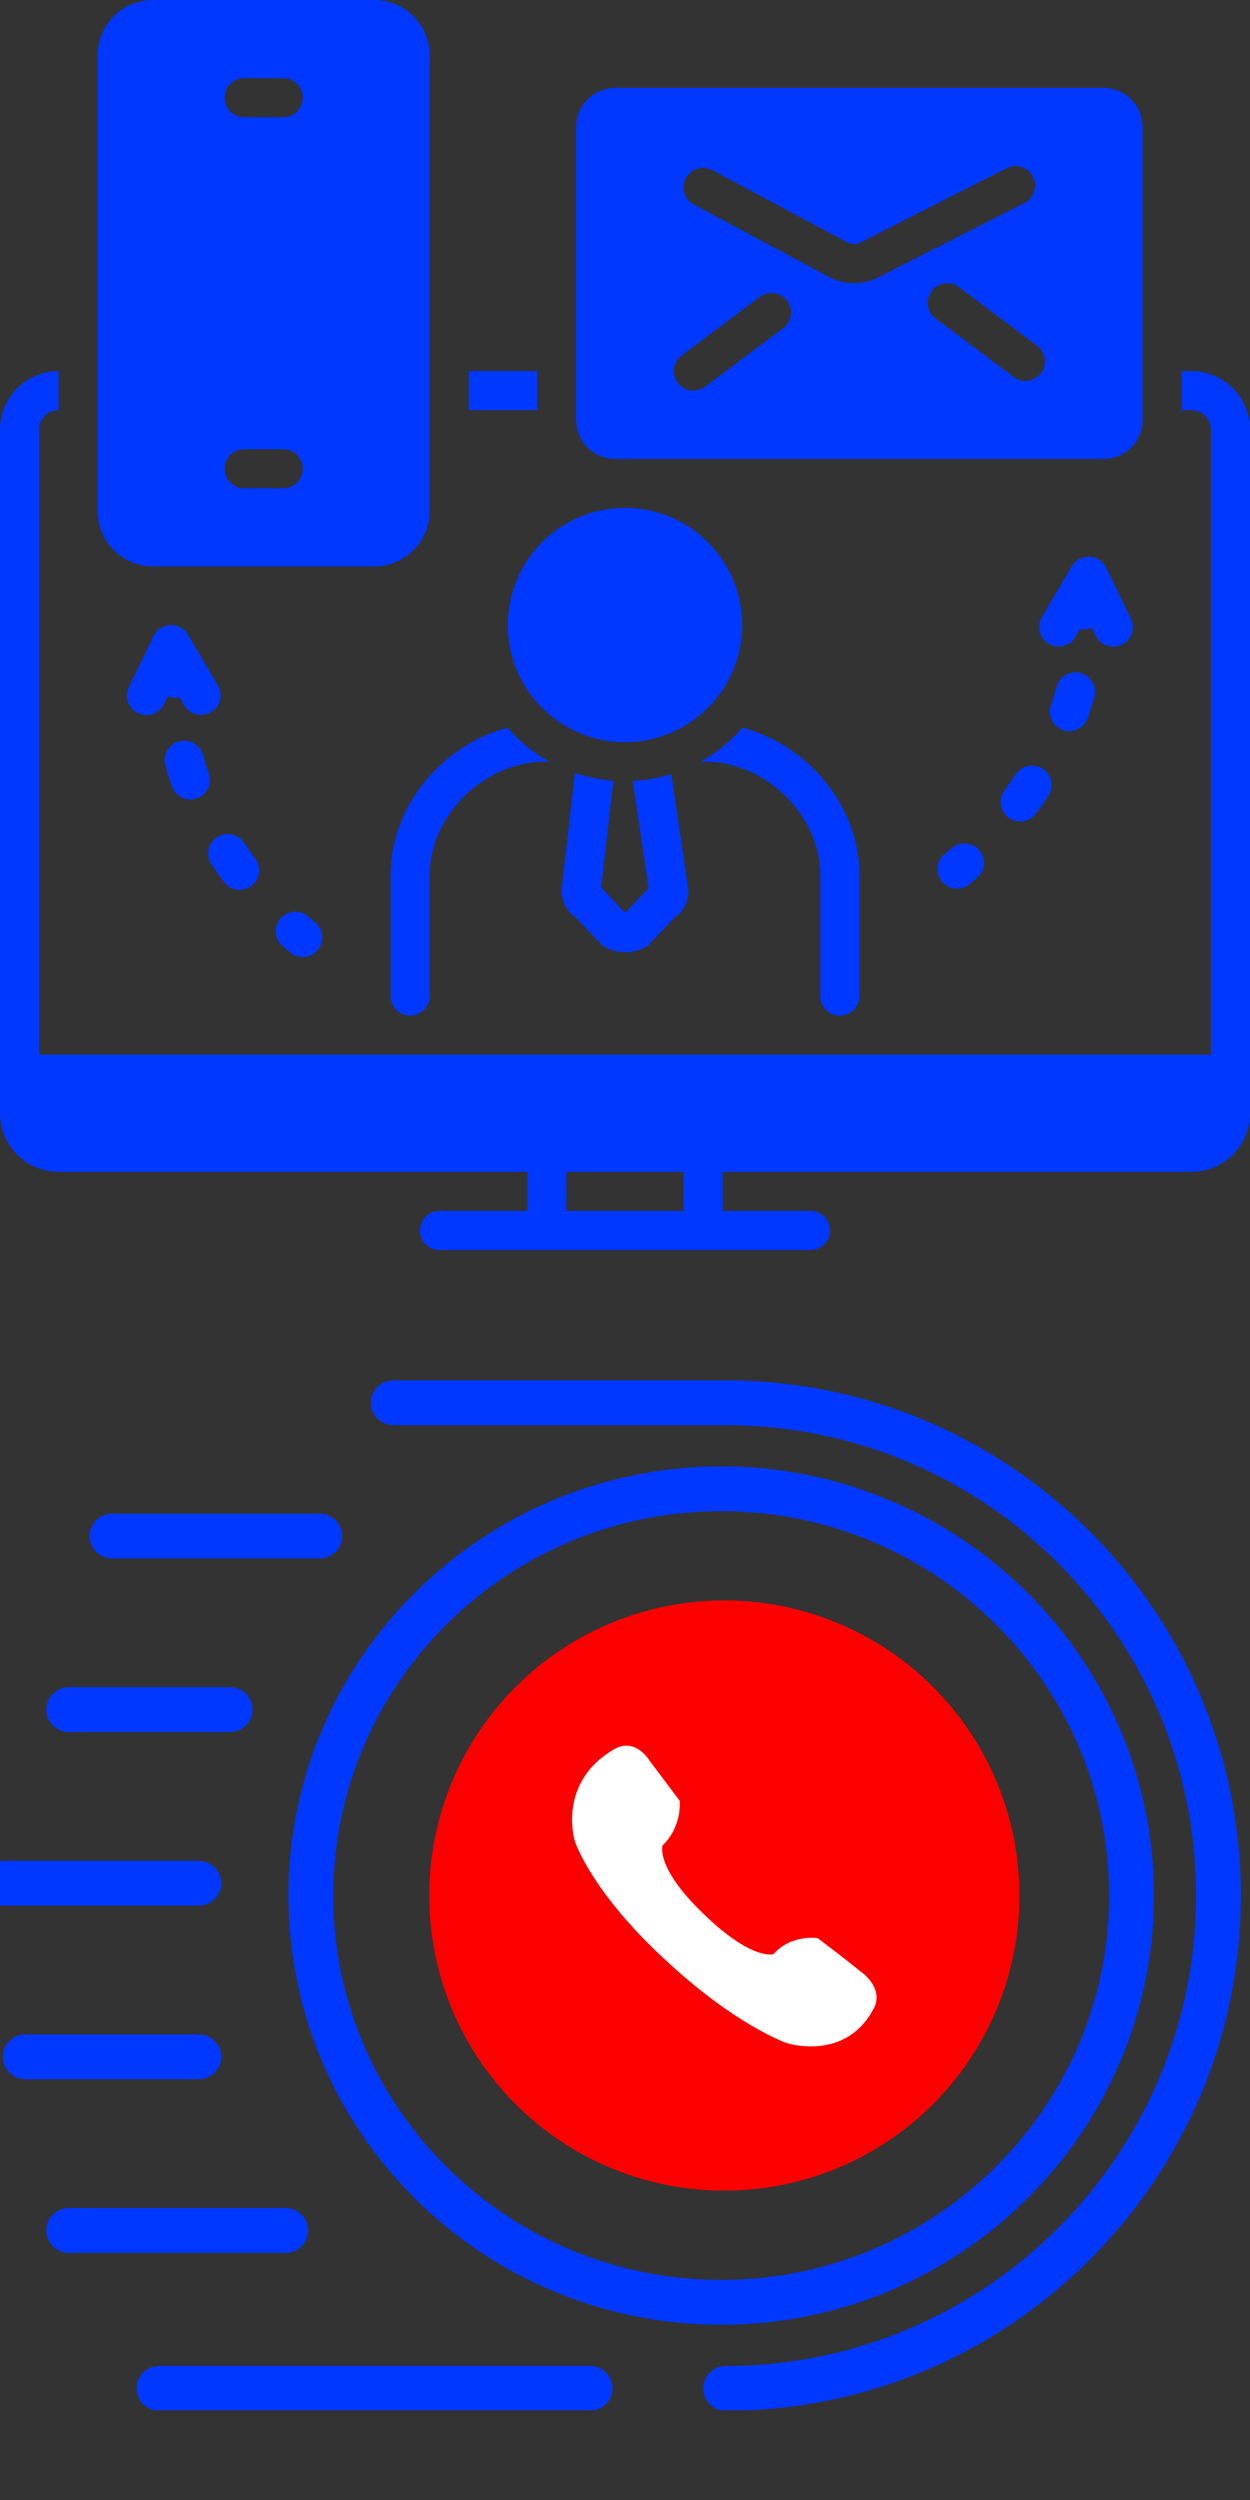
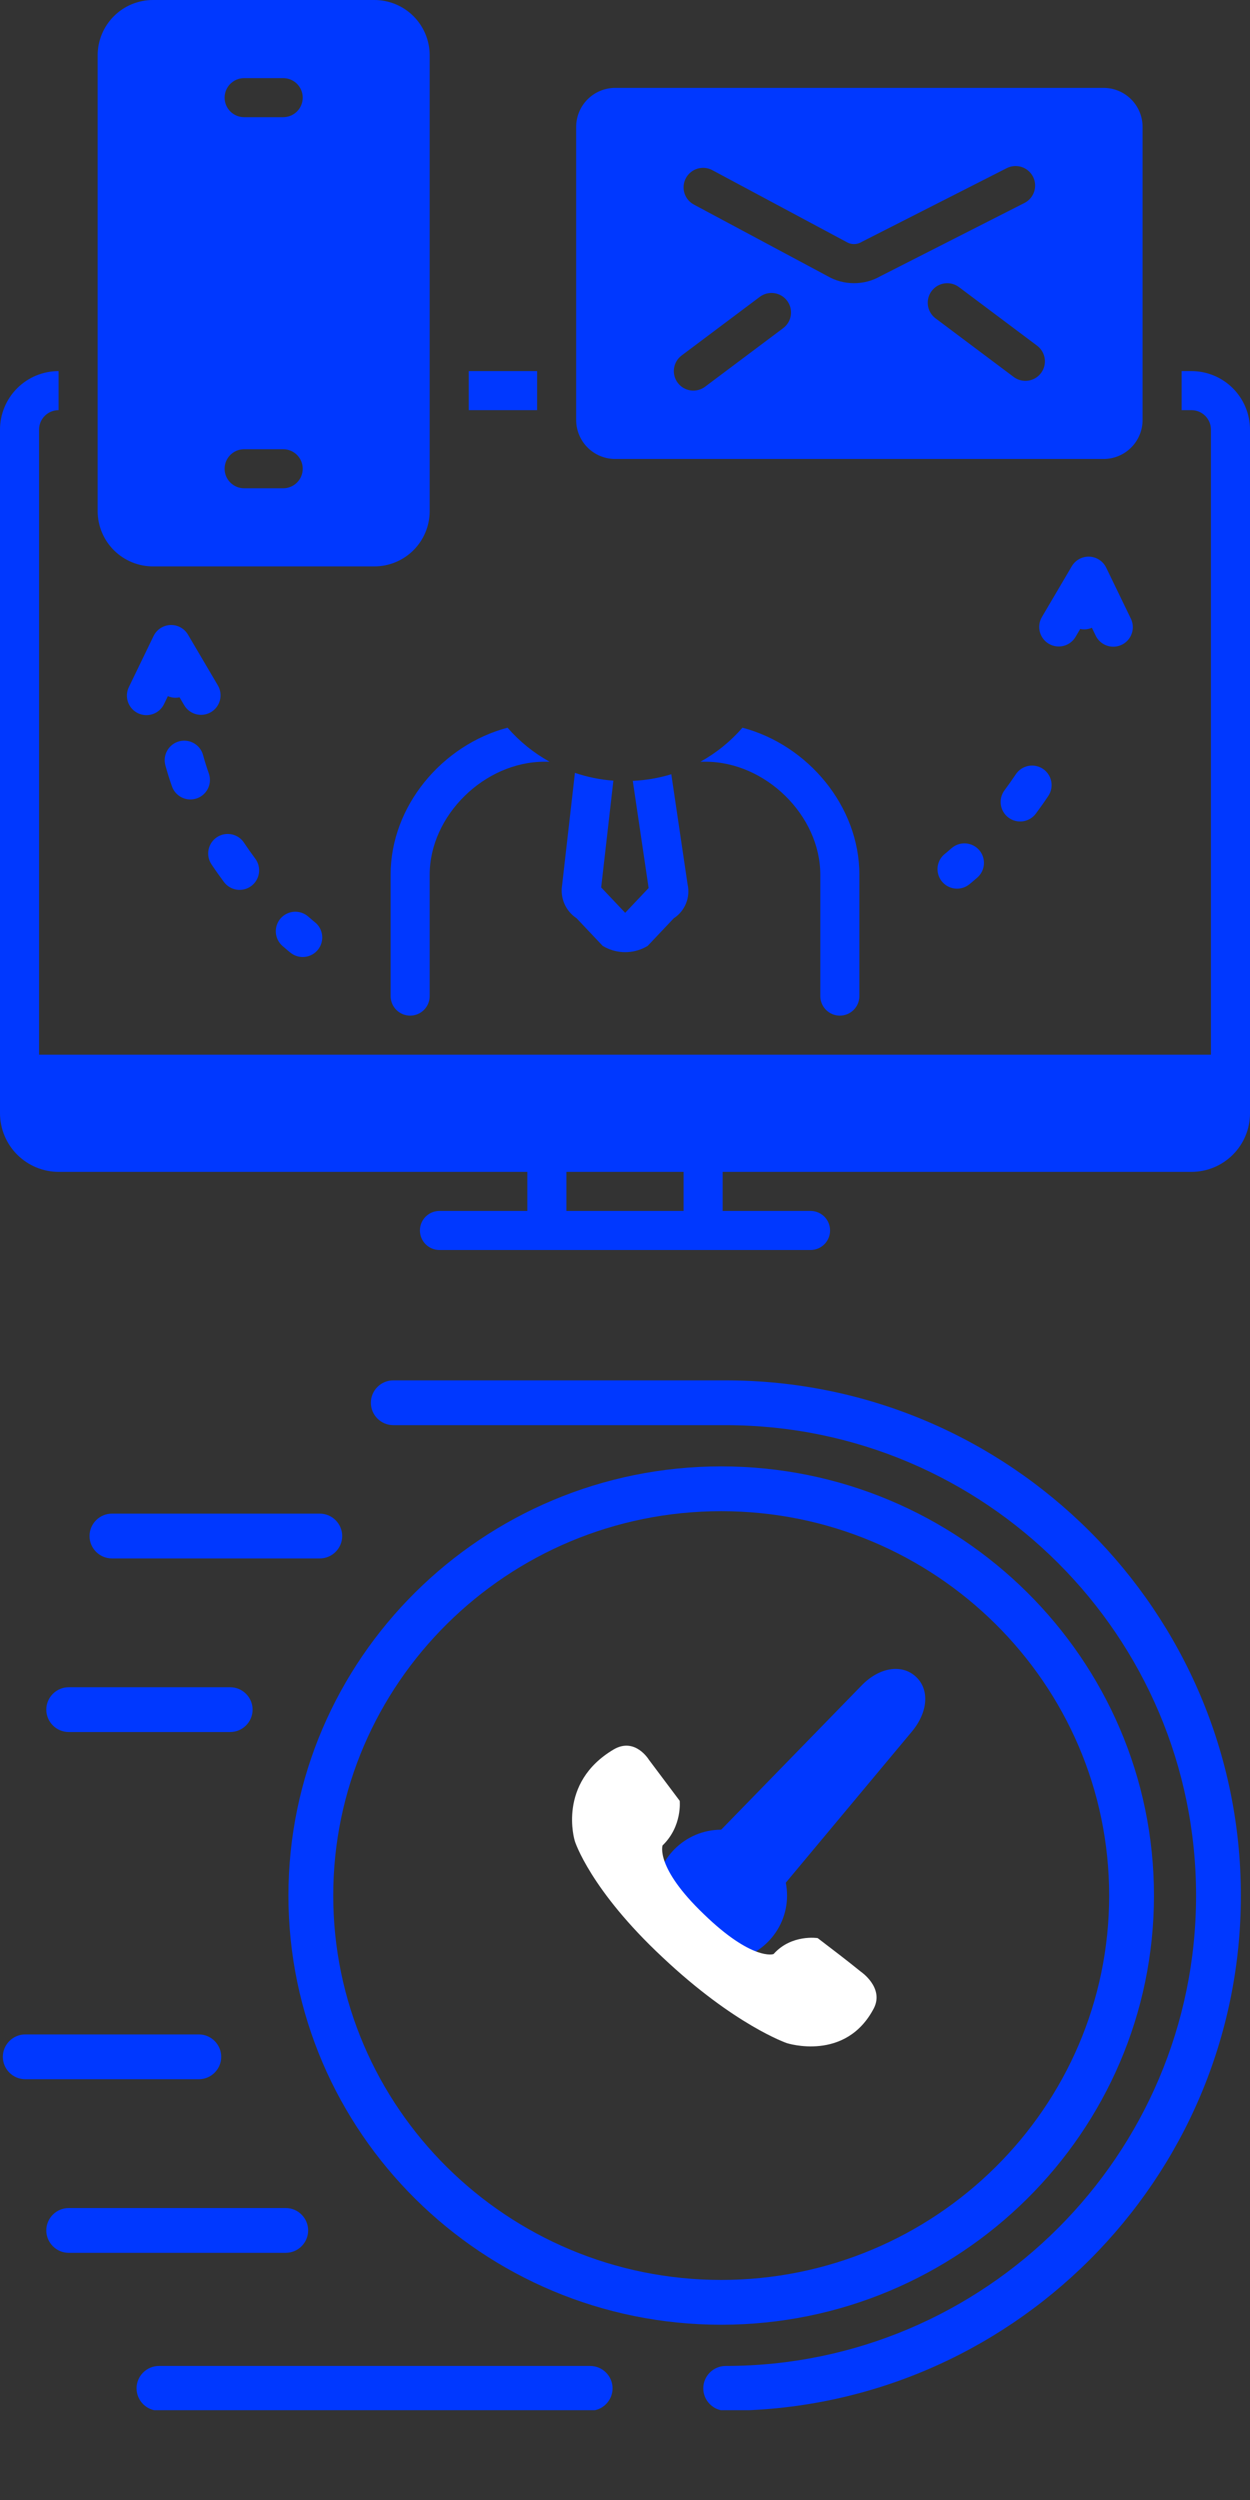
<svg xmlns="http://www.w3.org/2000/svg" width="500" zoomAndPan="magnify" viewBox="0 0 375 750" height="1000" preserveAspectRatio="xMidYMid meet" version="1.0">
  <rect x="0" y="0" width="375" height="750" fill="#333333" stroke="none" />
  <defs>
    <clipPath id="71d02409fc">
      <path d="M 40 709 L 184 709 L 184 723.062 L 40 723.062 Z M 40 709 " clip-rule="nonzero" />
    </clipPath>
    <clipPath id="ace76cbf80">
      <path d="M 111 414.062 L 372.469 414.062 L 372.469 723.062 L 111 723.062 Z M 111 414.062 " clip-rule="nonzero" />
    </clipPath>
    <clipPath id="839731ec3f">
-       <path d="M 128.762 480.129 L 305.762 480.129 L 305.762 657.129 L 128.762 657.129 Z M 128.762 480.129 " clip-rule="nonzero" />
-     </clipPath>
+       </clipPath>
  </defs>
  <path fill="#0038ff" d="M 285.465 254.461 C 284.27 255.512 283.551 256.086 283.484 256.141 C 283.18 256.379 282.906 256.641 282.656 256.934 C 282.406 257.227 282.188 257.539 282 257.875 C 281.812 258.211 281.66 258.562 281.539 258.93 C 281.422 259.293 281.34 259.668 281.293 260.047 C 281.25 260.43 281.242 260.812 281.273 261.195 C 281.301 261.578 281.367 261.957 281.473 262.324 C 281.578 262.695 281.715 263.051 281.891 263.395 C 282.066 263.738 282.27 264.059 282.508 264.363 C 282.746 264.664 283.012 264.941 283.305 265.191 C 283.594 265.441 283.91 265.66 284.242 265.848 C 284.578 266.035 284.93 266.188 285.293 266.309 C 285.66 266.43 286.035 266.512 286.414 266.555 C 286.797 266.602 287.18 266.609 287.562 266.582 C 287.945 266.551 288.324 266.484 288.691 266.383 C 289.062 266.277 289.418 266.141 289.762 265.965 C 290.105 265.793 290.426 265.586 290.73 265.348 C 290.73 265.348 291.645 264.633 293.207 263.262 C 293.496 263.004 293.758 262.727 293.988 262.418 C 294.223 262.113 294.422 261.789 294.59 261.445 C 294.762 261.098 294.895 260.738 294.992 260.367 C 295.09 259.996 295.152 259.621 295.176 259.234 C 295.199 258.852 295.188 258.469 295.137 258.09 C 295.086 257.707 294.996 257.336 294.871 256.973 C 294.75 256.609 294.59 256.262 294.398 255.93 C 294.203 255.598 293.98 255.285 293.727 254.996 C 293.473 254.707 293.195 254.449 292.891 254.215 C 292.582 253.98 292.258 253.777 291.914 253.609 C 291.57 253.441 291.211 253.305 290.84 253.207 C 290.469 253.105 290.09 253.043 289.707 253.02 C 289.324 252.996 288.941 253.008 288.562 253.059 C 288.18 253.109 287.809 253.195 287.445 253.316 C 287.078 253.441 286.73 253.598 286.398 253.793 C 286.066 253.984 285.754 254.207 285.465 254.461 Z M 285.465 254.461 " fill-opacity="1" fill-rule="nonzero" />
  <path fill="#0038ff" d="M 312.871 230.652 C 312.551 230.438 312.211 230.258 311.855 230.113 C 311.5 229.965 311.133 229.855 310.758 229.777 C 310.379 229.703 310 229.668 309.613 229.668 C 309.23 229.668 308.848 229.707 308.469 229.781 C 308.094 229.855 307.727 229.969 307.371 230.117 C 307.016 230.262 306.68 230.445 306.359 230.66 C 306.039 230.871 305.742 231.117 305.473 231.387 C 305.199 231.66 304.957 231.957 304.746 232.277 C 303.625 233.961 302.488 235.566 301.352 237.09 C 301.121 237.398 300.922 237.727 300.758 238.074 C 300.594 238.422 300.465 238.781 300.367 239.152 C 300.273 239.527 300.219 239.906 300.199 240.289 C 300.18 240.672 300.195 241.055 300.25 241.434 C 300.309 241.816 300.398 242.188 300.527 242.551 C 300.656 242.91 300.82 243.258 301.016 243.59 C 301.211 243.918 301.441 244.227 301.695 244.512 C 301.953 244.797 302.238 245.055 302.547 245.285 C 302.855 245.516 303.18 245.715 303.527 245.879 C 303.875 246.043 304.234 246.176 304.609 246.27 C 304.98 246.363 305.359 246.422 305.742 246.441 C 306.129 246.461 306.508 246.445 306.891 246.391 C 307.27 246.336 307.641 246.242 308.004 246.113 C 308.367 245.984 308.715 245.824 309.043 245.629 C 309.375 245.43 309.684 245.203 309.969 244.945 C 310.254 244.691 310.512 244.406 310.742 244.102 C 312 242.41 313.258 240.637 314.496 238.777 C 314.711 238.457 314.891 238.121 315.039 237.766 C 315.184 237.41 315.293 237.043 315.371 236.664 C 315.445 236.289 315.48 235.906 315.48 235.523 C 315.48 235.137 315.441 234.754 315.367 234.379 C 315.293 234 315.18 233.637 315.031 233.281 C 314.883 232.926 314.703 232.586 314.488 232.266 C 314.273 231.949 314.031 231.652 313.758 231.379 C 313.488 231.109 313.191 230.867 312.871 230.652 Z M 312.871 230.652 " fill-opacity="1" fill-rule="nonzero" />
-   <path fill="#0038ff" d="M 318.859 218.988 C 319.223 219.117 319.594 219.211 319.973 219.266 C 320.355 219.32 320.738 219.34 321.121 219.316 C 321.508 219.297 321.883 219.242 322.258 219.145 C 322.629 219.051 322.992 218.922 323.34 218.754 C 323.688 218.59 324.012 218.391 324.32 218.16 C 324.629 217.93 324.914 217.672 325.172 217.387 C 325.426 217.098 325.652 216.789 325.852 216.457 C 326.047 216.129 326.207 215.781 326.336 215.418 C 327.078 213.324 327.742 211.195 328.316 209.086 C 328.418 208.715 328.48 208.336 328.508 207.953 C 328.535 207.57 328.523 207.188 328.477 206.805 C 328.426 206.426 328.34 206.051 328.219 205.688 C 328.098 205.32 327.938 204.973 327.75 204.641 C 327.559 204.305 327.336 203.992 327.082 203.703 C 326.832 203.414 326.551 203.148 326.246 202.914 C 325.945 202.68 325.621 202.477 325.273 202.305 C 324.93 202.133 324.574 201.996 324.203 201.895 C 323.832 201.793 323.453 201.73 323.07 201.703 C 322.688 201.676 322.305 201.688 321.922 201.738 C 321.539 201.785 321.168 201.871 320.801 201.992 C 320.438 202.113 320.09 202.273 319.754 202.461 C 319.422 202.652 319.109 202.875 318.816 203.129 C 318.527 203.379 318.266 203.656 318.031 203.961 C 317.793 204.266 317.59 204.59 317.418 204.934 C 317.246 205.277 317.109 205.637 317.012 206.008 C 316.512 207.84 315.934 209.691 315.289 211.508 C 315.16 211.871 315.066 212.242 315.012 212.625 C 314.957 213.004 314.941 213.387 314.961 213.773 C 314.98 214.156 315.039 214.535 315.133 214.906 C 315.227 215.281 315.359 215.641 315.523 215.988 C 315.691 216.336 315.887 216.664 316.117 216.973 C 316.348 217.281 316.605 217.562 316.895 217.82 C 317.18 218.078 317.488 218.305 317.816 218.5 C 318.148 218.699 318.496 218.859 318.859 218.988 Z M 318.859 218.988 " fill-opacity="1" fill-rule="nonzero" />
  <path fill="#0038ff" d="M 333.988 194.008 C 334.234 194.008 334.48 193.992 334.727 193.961 C 334.973 193.93 335.215 193.883 335.453 193.82 C 335.691 193.758 335.926 193.68 336.156 193.59 C 336.387 193.5 336.609 193.395 336.824 193.273 C 337.039 193.152 337.25 193.02 337.449 192.875 C 337.648 192.73 337.836 192.57 338.016 192.402 C 338.195 192.23 338.363 192.051 338.52 191.859 C 338.676 191.668 338.82 191.469 338.949 191.258 C 339.082 191.051 339.199 190.832 339.305 190.609 C 339.406 190.383 339.496 190.152 339.57 189.918 C 339.645 189.684 339.707 189.445 339.75 189.199 C 339.793 188.957 339.824 188.715 339.836 188.465 C 339.852 188.219 339.848 187.973 339.828 187.727 C 339.812 187.48 339.777 187.234 339.73 186.992 C 339.68 186.75 339.617 186.512 339.539 186.277 C 339.461 186.047 339.367 185.816 339.258 185.594 L 331.859 170.301 C 331.629 169.824 331.336 169.383 330.988 168.984 C 330.637 168.586 330.242 168.242 329.797 167.953 C 329.355 167.66 328.879 167.434 328.375 167.273 C 327.871 167.113 327.352 167.02 326.824 166.996 C 326.293 166.977 325.77 167.027 325.254 167.145 C 324.738 167.266 324.246 167.453 323.781 167.707 C 323.316 167.961 322.891 168.273 322.512 168.641 C 322.129 169.008 321.805 169.422 321.535 169.879 L 312.566 185.121 C 312.371 185.453 312.211 185.801 312.086 186.164 C 311.957 186.527 311.867 186.898 311.816 187.281 C 311.762 187.66 311.746 188.043 311.77 188.426 C 311.793 188.812 311.852 189.188 311.949 189.562 C 312.043 189.934 312.176 190.293 312.344 190.637 C 312.512 190.984 312.711 191.312 312.941 191.617 C 313.172 191.926 313.434 192.207 313.719 192.461 C 314.008 192.719 314.316 192.941 314.645 193.137 C 314.977 193.332 315.324 193.496 315.688 193.621 C 316.051 193.746 316.422 193.836 316.805 193.891 C 317.184 193.945 317.566 193.961 317.949 193.938 C 318.332 193.918 318.711 193.859 319.086 193.762 C 319.457 193.668 319.816 193.535 320.16 193.367 C 320.508 193.199 320.836 193 321.141 192.77 C 321.449 192.539 321.73 192.281 321.988 191.996 C 322.242 191.707 322.469 191.398 322.664 191.066 L 324.062 188.688 C 324.461 188.773 324.867 188.82 325.273 188.82 C 325.391 188.82 325.512 188.82 325.633 188.809 C 326.305 188.762 326.949 188.605 327.566 188.332 L 328.711 190.699 C 328.949 191.195 329.254 191.648 329.621 192.059 C 329.988 192.469 330.406 192.82 330.871 193.113 C 331.34 193.406 331.84 193.629 332.367 193.781 C 332.898 193.93 333.438 194.008 333.988 194.008 Z M 333.988 194.008 " fill-opacity="1" fill-rule="nonzero" />
  <path fill="#0038ff" d="M 92.465 274.969 C 92.176 274.715 91.863 274.492 91.531 274.301 C 91.199 274.105 90.852 273.949 90.484 273.824 C 90.121 273.703 89.75 273.613 89.367 273.566 C 88.988 273.516 88.605 273.5 88.223 273.527 C 87.836 273.551 87.461 273.613 87.09 273.711 C 86.719 273.812 86.359 273.945 86.016 274.117 C 85.668 274.285 85.344 274.488 85.039 274.719 C 84.734 274.953 84.453 275.215 84.199 275.504 C 83.945 275.793 83.723 276.102 83.531 276.434 C 83.34 276.77 83.18 277.117 83.055 277.48 C 82.93 277.844 82.844 278.215 82.793 278.598 C 82.742 278.977 82.727 279.359 82.754 279.742 C 82.777 280.129 82.836 280.504 82.938 280.875 C 83.035 281.246 83.168 281.605 83.336 281.953 C 83.508 282.297 83.707 282.621 83.941 282.926 C 84.172 283.234 84.434 283.512 84.723 283.77 C 86.285 285.141 87.199 285.855 87.199 285.855 C 87.504 286.094 87.824 286.297 88.168 286.473 C 88.512 286.645 88.867 286.785 89.238 286.887 C 89.605 286.992 89.984 287.059 90.367 287.086 C 90.75 287.117 91.133 287.109 91.516 287.062 C 91.895 287.016 92.27 286.934 92.633 286.816 C 93 286.695 93.348 286.543 93.684 286.352 C 94.02 286.164 94.332 285.945 94.625 285.695 C 94.918 285.445 95.184 285.172 95.418 284.867 C 95.656 284.566 95.863 284.242 96.039 283.902 C 96.211 283.559 96.352 283.203 96.453 282.832 C 96.559 282.465 96.625 282.086 96.656 281.703 C 96.688 281.32 96.68 280.938 96.633 280.555 C 96.59 280.176 96.508 279.801 96.387 279.434 C 96.27 279.07 96.117 278.719 95.93 278.383 C 95.742 278.047 95.523 277.734 95.273 277.441 C 95.023 277.148 94.75 276.887 94.445 276.648 C 94.379 276.594 93.66 276.02 92.465 274.969 Z M 92.465 274.969 " fill-opacity="1" fill-rule="nonzero" />
  <path fill="#0038ff" d="M 67.188 264.609 C 67.418 264.914 67.676 265.199 67.961 265.457 C 68.246 265.715 68.555 265.941 68.887 266.137 C 69.215 266.336 69.562 266.496 69.926 266.625 C 70.289 266.754 70.66 266.848 71.039 266.902 C 71.422 266.957 71.805 266.977 72.188 266.953 C 72.574 266.934 72.949 266.879 73.324 266.781 C 73.695 266.688 74.059 266.559 74.406 266.391 C 74.75 266.227 75.078 266.027 75.387 265.801 C 75.695 265.57 75.98 265.312 76.238 265.023 C 76.496 264.738 76.723 264.43 76.918 264.102 C 77.113 263.77 77.277 263.422 77.406 263.059 C 77.535 262.699 77.625 262.324 77.684 261.945 C 77.738 261.566 77.754 261.184 77.734 260.797 C 77.715 260.414 77.656 260.035 77.562 259.66 C 77.469 259.289 77.34 258.93 77.172 258.582 C 77.008 258.234 76.809 257.906 76.578 257.598 C 75.441 256.074 74.305 254.469 73.184 252.785 C 72.973 252.465 72.727 252.172 72.457 251.898 C 72.184 251.629 71.891 251.387 71.57 251.172 C 71.25 250.957 70.914 250.777 70.559 250.633 C 70.203 250.484 69.836 250.375 69.461 250.297 C 69.082 250.223 68.703 250.188 68.316 250.188 C 67.934 250.184 67.555 250.223 67.176 250.297 C 66.801 250.371 66.434 250.484 66.078 250.629 C 65.723 250.777 65.387 250.957 65.066 251.168 C 64.746 251.383 64.449 251.625 64.176 251.895 C 63.906 252.168 63.664 252.465 63.449 252.781 C 63.234 253.102 63.055 253.438 62.906 253.793 C 62.758 254.148 62.645 254.512 62.57 254.891 C 62.496 255.266 62.457 255.648 62.457 256.031 C 62.453 256.414 62.492 256.797 62.566 257.172 C 62.641 257.551 62.75 257.918 62.895 258.273 C 63.043 258.629 63.219 258.965 63.434 259.285 C 64.672 261.145 65.93 262.918 67.188 264.609 Z M 67.188 264.609 " fill-opacity="1" fill-rule="nonzero" />
  <path fill="#0038ff" d="M 51.594 235.926 C 51.719 236.289 51.883 236.637 52.078 236.969 C 52.273 237.301 52.5 237.609 52.758 237.895 C 53.016 238.184 53.301 238.441 53.609 238.672 C 53.914 238.902 54.242 239.102 54.59 239.27 C 54.938 239.434 55.301 239.566 55.672 239.66 C 56.047 239.758 56.426 239.812 56.809 239.836 C 57.195 239.855 57.578 239.836 57.957 239.781 C 58.34 239.727 58.711 239.637 59.074 239.508 C 59.438 239.379 59.785 239.215 60.117 239.02 C 60.449 238.824 60.758 238.594 61.043 238.336 C 61.328 238.078 61.586 237.797 61.816 237.488 C 62.047 237.18 62.246 236.852 62.414 236.504 C 62.578 236.156 62.707 235.793 62.801 235.422 C 62.898 235.047 62.953 234.668 62.973 234.281 C 62.992 233.898 62.977 233.516 62.918 233.133 C 62.863 232.754 62.77 232.379 62.641 232.016 C 61.996 230.199 61.418 228.348 60.918 226.516 C 60.82 226.145 60.684 225.785 60.512 225.441 C 60.34 225.098 60.137 224.773 59.898 224.469 C 59.664 224.168 59.402 223.887 59.113 223.637 C 58.82 223.383 58.508 223.16 58.176 222.969 C 57.84 222.781 57.492 222.621 57.129 222.5 C 56.762 222.379 56.391 222.293 56.008 222.246 C 55.625 222.195 55.242 222.184 54.859 222.211 C 54.477 222.238 54.098 222.301 53.727 222.402 C 53.355 222.504 53 222.641 52.656 222.812 C 52.309 222.984 51.984 223.188 51.684 223.422 C 51.379 223.656 51.098 223.922 50.848 224.211 C 50.594 224.5 50.371 224.812 50.18 225.148 C 49.992 225.48 49.832 225.828 49.711 226.195 C 49.59 226.559 49.504 226.934 49.453 227.312 C 49.406 227.695 49.395 228.078 49.422 228.461 C 49.449 228.844 49.512 229.223 49.613 229.594 C 50.188 231.703 50.852 233.832 51.594 235.926 Z M 51.594 235.926 " fill-opacity="1" fill-rule="nonzero" />
  <path fill="#0038ff" d="M 52.656 209.328 C 53.066 209.328 53.469 209.281 53.867 209.195 L 55.266 211.574 C 55.461 211.906 55.688 212.215 55.941 212.504 C 56.199 212.789 56.48 213.047 56.789 213.277 C 57.094 213.512 57.422 213.707 57.77 213.875 C 58.113 214.043 58.473 214.176 58.848 214.27 C 59.219 214.367 59.598 214.426 59.98 214.445 C 60.363 214.469 60.746 214.453 61.125 214.398 C 61.508 214.348 61.879 214.258 62.242 214.129 C 62.605 214.004 62.953 213.84 63.285 213.648 C 63.613 213.453 63.926 213.227 64.211 212.969 C 64.496 212.715 64.758 212.434 64.988 212.125 C 65.219 211.82 65.418 211.492 65.586 211.145 C 65.754 210.801 65.887 210.441 65.984 210.07 C 66.078 209.695 66.141 209.32 66.16 208.934 C 66.184 208.551 66.168 208.168 66.113 207.789 C 66.062 207.406 65.973 207.035 65.848 206.672 C 65.719 206.309 65.559 205.961 65.363 205.629 L 56.395 190.387 C 56.125 189.93 55.801 189.516 55.418 189.148 C 55.039 188.781 54.613 188.469 54.148 188.215 C 53.684 187.961 53.191 187.773 52.676 187.652 C 52.16 187.535 51.637 187.484 51.105 187.504 C 50.578 187.527 50.059 187.617 49.555 187.781 C 49.051 187.941 48.574 188.168 48.133 188.461 C 47.688 188.75 47.293 189.094 46.941 189.492 C 46.594 189.891 46.301 190.332 46.07 190.809 L 38.672 206.102 C 38.5 206.449 38.367 206.809 38.266 207.184 C 38.168 207.555 38.105 207.934 38.082 208.32 C 38.059 208.707 38.074 209.09 38.125 209.473 C 38.176 209.855 38.266 210.23 38.391 210.594 C 38.516 210.957 38.676 211.309 38.871 211.641 C 39.066 211.977 39.293 212.285 39.547 212.574 C 39.805 212.863 40.086 213.125 40.395 213.355 C 40.703 213.59 41.031 213.789 41.379 213.961 C 41.727 214.129 42.086 214.262 42.461 214.355 C 42.836 214.453 43.215 214.512 43.602 214.535 C 43.984 214.555 44.367 214.539 44.75 214.488 C 45.133 214.434 45.508 214.34 45.871 214.215 C 46.234 214.086 46.586 213.922 46.918 213.727 C 47.25 213.531 47.559 213.301 47.848 213.043 C 48.133 212.785 48.391 212.504 48.625 212.191 C 48.855 211.883 49.055 211.555 49.219 211.207 L 50.363 208.84 C 50.98 209.113 51.625 209.27 52.297 209.316 C 52.418 209.328 52.539 209.328 52.656 209.328 Z M 52.656 209.328 " fill-opacity="1" fill-rule="nonzero" />
  <path fill="#0038ff" d="M 172.48 231.863 L 168.641 265.5 C 168.48 266.453 168.457 267.406 168.574 268.367 C 168.691 269.328 168.941 270.25 169.328 271.137 C 169.711 272.02 170.215 272.832 170.836 273.574 C 171.457 274.312 172.168 274.949 172.977 275.48 L 180.816 283.777 L 181.625 284.219 C 182.543 284.688 183.5 285.043 184.504 285.285 C 185.508 285.527 186.523 285.648 187.555 285.648 C 188.586 285.652 189.602 285.531 190.602 285.289 C 191.605 285.047 192.566 284.691 193.48 284.219 L 194.293 283.777 L 202.129 275.488 C 202.957 274.949 203.684 274.301 204.309 273.543 C 204.934 272.781 205.434 271.945 205.805 271.031 C 206.172 270.117 206.398 269.172 206.477 268.188 C 206.555 267.207 206.488 266.234 206.27 265.273 L 201.391 232.273 C 197.621 233.422 193.773 234.082 189.836 234.258 L 194.59 266.402 L 187.555 273.844 L 180.352 266.23 L 184.012 234.199 C 180.07 233.91 176.227 233.129 172.48 231.863 Z M 172.48 231.863 " fill-opacity="1" fill-rule="nonzero" />
  <path fill="#0038ff" d="M 123.047 304.688 C 123.43 304.688 123.812 304.648 124.191 304.574 C 124.566 304.5 124.934 304.387 125.289 304.242 C 125.645 304.094 125.98 303.914 126.301 303.699 C 126.621 303.484 126.918 303.242 127.191 302.973 C 127.461 302.699 127.703 302.402 127.918 302.082 C 128.133 301.762 128.312 301.426 128.461 301.07 C 128.605 300.715 128.719 300.348 128.793 299.973 C 128.867 299.594 128.906 299.211 128.906 298.828 L 128.906 262.398 C 128.906 244.668 145.324 228.516 163.352 228.516 L 164.859 228.516 C 160.062 225.848 155.863 222.445 152.258 218.309 C 132.629 223.504 117.188 241.859 117.188 262.398 L 117.188 298.828 C 117.188 299.211 117.227 299.594 117.301 299.973 C 117.375 300.348 117.488 300.715 117.633 301.07 C 117.781 301.426 117.961 301.762 118.176 302.082 C 118.391 302.402 118.633 302.699 118.902 302.973 C 119.176 303.242 119.473 303.484 119.793 303.699 C 120.113 303.914 120.449 304.094 120.805 304.242 C 121.16 304.387 121.527 304.5 121.902 304.574 C 122.281 304.648 122.664 304.688 123.047 304.688 Z M 123.047 304.688 " fill-opacity="1" fill-rule="nonzero" />
  <path fill="#0038ff" d="M 251.953 304.688 C 252.336 304.688 252.719 304.648 253.098 304.574 C 253.473 304.5 253.84 304.387 254.195 304.242 C 254.551 304.094 254.887 303.914 255.207 303.699 C 255.527 303.484 255.824 303.242 256.098 302.973 C 256.367 302.699 256.609 302.402 256.824 302.082 C 257.039 301.762 257.219 301.426 257.367 301.07 C 257.512 300.715 257.625 300.348 257.699 299.973 C 257.773 299.594 257.812 299.211 257.812 298.828 L 257.812 262.398 C 257.812 241.859 242.371 223.504 222.742 218.309 C 219.137 222.445 214.938 225.848 210.145 228.516 L 211.645 228.516 C 229.676 228.516 246.094 244.668 246.094 262.398 L 246.094 298.828 C 246.094 299.211 246.133 299.594 246.207 299.973 C 246.281 300.348 246.395 300.715 246.539 301.07 C 246.688 301.426 246.867 301.762 247.082 302.082 C 247.297 302.402 247.539 302.699 247.809 302.973 C 248.082 303.242 248.379 303.484 248.699 303.699 C 249.02 303.914 249.355 304.094 249.711 304.242 C 250.066 304.387 250.434 304.5 250.809 304.574 C 251.188 304.648 251.57 304.688 251.953 304.688 Z M 251.953 304.688 " fill-opacity="1" fill-rule="nonzero" />
-   <path fill="#0038ff" d="M 222.656 187.5 C 222.656 188.652 222.602 189.801 222.488 190.945 C 222.375 192.09 222.207 193.23 221.98 194.359 C 221.758 195.488 221.477 196.602 221.141 197.707 C 220.809 198.809 220.422 199.891 219.98 200.953 C 219.539 202.016 219.047 203.059 218.504 204.074 C 217.961 205.09 217.371 206.074 216.73 207.031 C 216.09 207.988 215.406 208.914 214.676 209.805 C 213.945 210.691 213.172 211.547 212.359 212.359 C 211.547 213.172 210.691 213.945 209.805 214.676 C 208.914 215.406 207.988 216.09 207.031 216.73 C 206.074 217.371 205.09 217.961 204.074 218.504 C 203.059 219.047 202.016 219.539 200.953 219.98 C 199.891 220.422 198.809 220.809 197.707 221.141 C 196.602 221.477 195.488 221.758 194.359 221.98 C 193.23 222.207 192.09 222.375 190.945 222.488 C 189.801 222.602 188.652 222.656 187.5 222.656 C 186.348 222.656 185.199 222.602 184.055 222.488 C 182.91 222.375 181.77 222.207 180.641 221.98 C 179.512 221.758 178.398 221.477 177.293 221.141 C 176.191 220.809 175.109 220.422 174.047 219.98 C 172.984 219.539 171.941 219.047 170.926 218.504 C 169.91 217.961 168.926 217.371 167.969 216.73 C 167.012 216.09 166.086 215.406 165.195 214.676 C 164.309 213.945 163.453 213.172 162.641 212.359 C 161.828 211.547 161.055 210.691 160.324 209.805 C 159.594 208.914 158.91 207.988 158.27 207.031 C 157.629 206.074 157.039 205.09 156.496 204.074 C 155.953 203.059 155.461 202.016 155.02 200.953 C 154.578 199.891 154.191 198.809 153.859 197.707 C 153.523 196.602 153.242 195.488 153.02 194.359 C 152.793 193.23 152.625 192.09 152.512 190.945 C 152.398 189.801 152.344 188.652 152.344 187.5 C 152.344 186.348 152.398 185.199 152.512 184.055 C 152.625 182.91 152.793 181.77 153.02 180.641 C 153.242 179.512 153.523 178.398 153.859 177.293 C 154.191 176.191 154.578 175.109 155.02 174.047 C 155.461 172.984 155.953 171.941 156.496 170.926 C 157.039 169.91 157.629 168.926 158.27 167.969 C 158.91 167.012 159.594 166.086 160.324 165.195 C 161.055 164.309 161.828 163.453 162.641 162.641 C 163.453 161.828 164.309 161.055 165.195 160.324 C 166.086 159.594 167.012 158.91 167.969 158.27 C 168.926 157.629 169.91 157.039 170.926 156.496 C 171.941 155.953 172.984 155.461 174.047 155.02 C 175.109 154.578 176.191 154.191 177.293 153.859 C 178.398 153.523 179.512 153.242 180.641 153.02 C 181.77 152.793 182.91 152.625 184.055 152.512 C 185.199 152.398 186.348 152.344 187.5 152.344 C 188.652 152.344 189.801 152.398 190.945 152.512 C 192.09 152.625 193.23 152.793 194.359 153.02 C 195.488 153.242 196.602 153.523 197.707 153.859 C 198.809 154.191 199.891 154.578 200.953 155.02 C 202.016 155.461 203.059 155.953 204.074 156.496 C 205.09 157.039 206.074 157.629 207.031 158.27 C 207.988 158.91 208.914 159.594 209.805 160.324 C 210.691 161.055 211.547 161.828 212.359 162.641 C 213.172 163.453 213.945 164.309 214.676 165.195 C 215.406 166.086 216.09 167.012 216.73 167.969 C 217.371 168.926 217.961 169.91 218.504 170.926 C 219.047 171.941 219.539 172.984 219.98 174.047 C 220.422 175.109 220.809 176.191 221.141 177.293 C 221.477 178.398 221.758 179.512 221.98 180.641 C 222.207 181.77 222.375 182.91 222.488 184.055 C 222.602 185.199 222.656 186.348 222.656 187.5 Z M 222.656 187.5 " fill-opacity="1" fill-rule="nonzero" />
  <path fill="#0038ff" d="M 128.906 153.43 L 128.906 16.492 C 128.902 15.949 128.871 15.41 128.816 14.871 C 128.762 14.328 128.676 13.793 128.566 13.262 C 128.457 12.73 128.324 12.207 128.164 11.688 C 128.004 11.168 127.816 10.66 127.605 10.16 C 127.395 9.66 127.16 9.168 126.902 8.691 C 126.645 8.215 126.363 7.75 126.059 7.301 C 125.754 6.852 125.43 6.418 125.082 6 C 124.738 5.582 124.371 5.184 123.984 4.801 C 123.598 4.418 123.195 4.059 122.773 3.715 C 122.352 3.371 121.914 3.051 121.461 2.754 C 121.012 2.453 120.543 2.176 120.062 1.922 C 119.582 1.668 119.094 1.441 118.59 1.234 C 118.086 1.027 117.578 0.848 117.055 0.695 C 116.535 0.539 116.008 0.41 115.477 0.305 C 114.945 0.203 114.406 0.125 113.867 0.074 C 113.328 0.023 112.785 -0.004 112.242 0 L 45.961 0 C 45.418 -0.004 44.875 0.023 44.336 0.074 C 43.797 0.125 43.258 0.203 42.727 0.305 C 42.195 0.41 41.668 0.539 41.148 0.695 C 40.625 0.848 40.117 1.027 39.613 1.234 C 39.109 1.441 38.621 1.668 38.141 1.922 C 37.66 2.176 37.191 2.453 36.742 2.754 C 36.289 3.051 35.852 3.371 35.43 3.715 C 35.008 4.059 34.605 4.418 34.219 4.801 C 33.832 5.184 33.465 5.582 33.121 6 C 32.773 6.418 32.449 6.852 32.145 7.301 C 31.84 7.75 31.559 8.215 31.301 8.691 C 31.043 9.168 30.809 9.66 30.598 10.16 C 30.387 10.66 30.199 11.168 30.039 11.688 C 29.879 12.207 29.746 12.73 29.637 13.262 C 29.527 13.793 29.441 14.328 29.387 14.871 C 29.332 15.41 29.301 15.949 29.297 16.492 L 29.297 153.43 C 29.301 153.973 29.332 154.512 29.387 155.051 C 29.441 155.594 29.527 156.129 29.637 156.66 C 29.746 157.191 29.879 157.715 30.039 158.234 C 30.199 158.754 30.387 159.262 30.598 159.762 C 30.809 160.262 31.043 160.754 31.301 161.23 C 31.559 161.707 31.84 162.172 32.145 162.621 C 32.449 163.07 32.773 163.504 33.121 163.922 C 33.465 164.34 33.832 164.738 34.219 165.121 C 34.605 165.504 35.008 165.863 35.43 166.207 C 35.852 166.551 36.289 166.871 36.742 167.168 C 37.191 167.469 37.66 167.746 38.141 168 C 38.621 168.254 39.109 168.48 39.613 168.688 C 40.117 168.895 40.625 169.074 41.148 169.227 C 41.668 169.383 42.195 169.512 42.727 169.617 C 43.258 169.719 43.797 169.797 44.336 169.848 C 44.875 169.898 45.418 169.926 45.961 169.922 L 112.242 169.922 C 112.785 169.926 113.328 169.898 113.867 169.848 C 114.406 169.797 114.945 169.719 115.477 169.617 C 116.008 169.512 116.535 169.383 117.055 169.227 C 117.578 169.074 118.086 168.895 118.59 168.688 C 119.094 168.48 119.582 168.254 120.062 168 C 120.543 167.746 121.012 167.469 121.461 167.168 C 121.914 166.871 122.352 166.551 122.773 166.207 C 123.195 165.863 123.598 165.504 123.984 165.121 C 124.371 164.738 124.738 164.34 125.082 163.922 C 125.43 163.504 125.754 163.07 126.059 162.621 C 126.363 162.172 126.645 161.707 126.902 161.23 C 127.16 160.754 127.395 160.262 127.605 159.762 C 127.816 159.262 128.004 158.754 128.164 158.234 C 128.324 157.715 128.457 157.191 128.566 156.66 C 128.676 156.129 128.762 155.594 128.816 155.051 C 128.871 154.512 128.902 153.973 128.906 153.43 Z M 84.961 146.484 L 73.242 146.484 C 72.859 146.484 72.477 146.445 72.098 146.371 C 71.723 146.297 71.355 146.188 71 146.039 C 70.645 145.891 70.309 145.711 69.988 145.496 C 69.668 145.281 69.371 145.039 69.098 144.77 C 68.828 144.496 68.586 144.199 68.371 143.879 C 68.156 143.559 67.977 143.223 67.828 142.867 C 67.68 142.512 67.57 142.145 67.496 141.77 C 67.422 141.391 67.383 141.008 67.383 140.625 C 67.383 140.242 67.422 139.859 67.496 139.48 C 67.57 139.105 67.68 138.738 67.828 138.383 C 67.977 138.027 68.156 137.691 68.371 137.371 C 68.586 137.051 68.828 136.754 69.098 136.48 C 69.371 136.211 69.668 135.969 69.988 135.754 C 70.309 135.539 70.645 135.359 71 135.211 C 71.355 135.062 71.723 134.953 72.098 134.879 C 72.477 134.805 72.859 134.766 73.242 134.766 L 84.961 134.766 C 85.344 134.766 85.727 134.805 86.105 134.879 C 86.48 134.953 86.848 135.062 87.203 135.211 C 87.559 135.359 87.895 135.539 88.215 135.754 C 88.535 135.969 88.832 136.211 89.105 136.48 C 89.375 136.754 89.617 137.051 89.832 137.371 C 90.047 137.691 90.227 138.027 90.375 138.383 C 90.523 138.738 90.633 139.105 90.707 139.48 C 90.781 139.859 90.82 140.242 90.82 140.625 C 90.82 141.008 90.781 141.391 90.707 141.77 C 90.633 142.145 90.523 142.512 90.375 142.867 C 90.227 143.223 90.047 143.559 89.832 143.879 C 89.617 144.199 89.375 144.496 89.105 144.77 C 88.832 145.039 88.535 145.281 88.215 145.496 C 87.895 145.711 87.559 145.891 87.203 146.039 C 86.848 146.188 86.48 146.297 86.105 146.371 C 85.727 146.445 85.344 146.484 84.961 146.484 Z M 84.961 35.156 L 73.242 35.156 C 72.859 35.156 72.477 35.117 72.098 35.043 C 71.723 34.969 71.355 34.859 71 34.711 C 70.645 34.562 70.309 34.383 69.988 34.168 C 69.668 33.953 69.371 33.711 69.098 33.441 C 68.828 33.168 68.586 32.871 68.371 32.551 C 68.156 32.23 67.977 31.895 67.828 31.539 C 67.68 31.184 67.57 30.816 67.496 30.441 C 67.422 30.062 67.383 29.68 67.383 29.297 C 67.383 28.914 67.422 28.531 67.496 28.152 C 67.57 27.777 67.68 27.41 67.828 27.055 C 67.977 26.699 68.156 26.363 68.371 26.043 C 68.586 25.723 68.828 25.426 69.098 25.152 C 69.371 24.883 69.668 24.641 69.988 24.426 C 70.309 24.211 70.645 24.031 71 23.883 C 71.355 23.734 71.723 23.625 72.098 23.551 C 72.477 23.477 72.859 23.438 73.242 23.438 L 84.961 23.438 C 85.344 23.438 85.727 23.477 86.105 23.551 C 86.48 23.625 86.848 23.734 87.203 23.883 C 87.559 24.031 87.895 24.211 88.215 24.426 C 88.535 24.641 88.832 24.883 89.105 25.152 C 89.375 25.426 89.617 25.723 89.832 26.043 C 90.047 26.363 90.227 26.699 90.375 27.055 C 90.523 27.41 90.633 27.777 90.707 28.152 C 90.781 28.531 90.82 28.914 90.82 29.297 C 90.82 29.68 90.781 30.062 90.707 30.441 C 90.633 30.816 90.523 31.184 90.375 31.539 C 90.227 31.895 90.047 32.23 89.832 32.551 C 89.617 32.871 89.375 33.168 89.105 33.441 C 88.832 33.711 88.535 33.953 88.215 34.168 C 87.895 34.383 87.559 34.562 87.203 34.711 C 86.848 34.859 86.48 34.969 86.105 35.043 C 85.727 35.117 85.344 35.156 84.961 35.156 Z M 84.961 35.156 " fill-opacity="1" fill-rule="nonzero" />
  <path fill="#0038ff" d="M 140.625 111.328 L 161.133 111.328 L 161.133 123.047 L 140.625 123.047 Z M 140.625 111.328 " fill-opacity="1" fill-rule="nonzero" />
  <path fill="#0038ff" d="M 357.422 111.328 L 354.492 111.328 L 354.492 123.047 L 357.422 123.047 C 357.805 123.047 358.184 123.082 358.559 123.156 C 358.938 123.23 359.301 123.34 359.656 123.484 C 360.012 123.629 360.348 123.809 360.668 124.02 C 360.984 124.23 361.281 124.473 361.555 124.742 C 361.824 125.012 362.07 125.305 362.281 125.625 C 362.496 125.941 362.68 126.277 362.828 126.629 C 362.973 126.984 363.086 127.348 363.164 127.723 C 363.238 128.098 363.277 128.477 363.281 128.859 L 363.281 316.406 L 11.719 316.406 L 11.719 128.859 C 11.723 128.477 11.762 128.098 11.836 127.723 C 11.914 127.348 12.027 126.984 12.172 126.629 C 12.32 126.277 12.504 125.941 12.719 125.625 C 12.93 125.305 13.176 125.012 13.445 124.742 C 13.719 124.473 14.016 124.23 14.332 124.02 C 14.652 123.809 14.988 123.629 15.344 123.484 C 15.699 123.34 16.062 123.23 16.441 123.156 C 16.816 123.082 17.195 123.047 17.578 123.047 L 17.578 111.328 C 17.004 111.328 16.43 111.355 15.859 111.414 C 15.285 111.469 14.719 111.551 14.152 111.664 C 13.59 111.777 13.035 111.914 12.484 112.082 C 11.934 112.25 11.391 112.441 10.859 112.66 C 10.332 112.879 9.812 113.125 9.305 113.395 C 8.797 113.668 8.305 113.961 7.824 114.281 C 7.348 114.598 6.887 114.941 6.441 115.305 C 5.996 115.668 5.57 116.055 5.164 116.461 C 4.758 116.867 4.371 117.289 4.004 117.734 C 3.641 118.18 3.297 118.637 2.977 119.117 C 2.656 119.594 2.359 120.086 2.09 120.59 C 1.816 121.098 1.57 121.617 1.352 122.148 C 1.129 122.68 0.934 123.219 0.766 123.77 C 0.598 124.316 0.457 124.875 0.344 125.438 C 0.23 126 0.145 126.57 0.09 127.141 C 0.031 127.711 0 128.285 0 128.859 L 0 333.984 C 0 334.562 0.031 335.137 0.09 335.707 C 0.148 336.281 0.23 336.852 0.348 337.418 C 0.461 337.98 0.602 338.539 0.77 339.09 C 0.938 339.641 1.133 340.184 1.355 340.715 C 1.574 341.246 1.824 341.766 2.094 342.273 C 2.367 342.781 2.664 343.277 2.984 343.754 C 3.305 344.234 3.648 344.695 4.016 345.141 C 4.383 345.586 4.77 346.012 5.176 346.418 C 5.586 346.824 6.012 347.211 6.457 347.574 C 6.902 347.941 7.367 348.281 7.848 348.602 C 8.324 348.922 8.82 349.219 9.328 349.488 C 9.836 349.762 10.355 350.008 10.891 350.227 C 11.422 350.445 11.965 350.641 12.516 350.809 C 13.066 350.973 13.625 351.113 14.191 351.227 C 14.758 351.336 15.324 351.422 15.898 351.477 C 16.473 351.535 17.047 351.562 17.625 351.562 L 158.203 351.562 L 158.203 363.281 L 131.836 363.281 C 131.453 363.281 131.07 363.32 130.691 363.395 C 130.316 363.469 129.949 363.578 129.594 363.727 C 129.238 363.875 128.902 364.055 128.582 364.27 C 128.262 364.484 127.965 364.727 127.691 364.996 C 127.422 365.27 127.18 365.566 126.965 365.887 C 126.75 366.207 126.57 366.543 126.422 366.898 C 126.273 367.254 126.164 367.621 126.09 367.996 C 126.016 368.375 125.977 368.758 125.977 369.141 C 125.977 369.523 126.016 369.906 126.09 370.285 C 126.164 370.66 126.273 371.027 126.422 371.383 C 126.57 371.738 126.75 372.074 126.965 372.395 C 127.18 372.715 127.422 373.012 127.691 373.285 C 127.965 373.555 128.262 373.797 128.582 374.012 C 128.902 374.227 129.238 374.406 129.594 374.555 C 129.949 374.703 130.316 374.812 130.691 374.887 C 131.07 374.961 131.453 375 131.836 375 L 243.164 375 C 243.547 375 243.93 374.961 244.309 374.887 C 244.684 374.812 245.051 374.703 245.406 374.555 C 245.762 374.406 246.098 374.227 246.418 374.012 C 246.738 373.797 247.035 373.555 247.309 373.285 C 247.578 373.012 247.82 372.715 248.035 372.395 C 248.25 372.074 248.43 371.738 248.578 371.383 C 248.723 371.027 248.836 370.66 248.91 370.285 C 248.984 369.906 249.023 369.523 249.023 369.141 C 249.023 368.758 248.984 368.375 248.91 367.996 C 248.836 367.621 248.723 367.254 248.578 366.898 C 248.43 366.543 248.25 366.207 248.035 365.887 C 247.82 365.566 247.578 365.27 247.309 364.996 C 247.035 364.727 246.738 364.484 246.418 364.27 C 246.098 364.055 245.762 363.875 245.406 363.727 C 245.051 363.578 244.684 363.469 244.309 363.395 C 243.93 363.32 243.547 363.281 243.164 363.281 L 216.797 363.281 L 216.797 351.562 L 357.422 351.562 C 357.996 351.562 358.57 351.535 359.141 351.477 C 359.715 351.422 360.281 351.34 360.848 351.227 C 361.41 351.113 361.965 350.977 362.516 350.809 C 363.066 350.641 363.609 350.449 364.137 350.23 C 364.668 350.012 365.188 349.766 365.695 349.496 C 366.203 349.223 366.695 348.93 367.176 348.609 C 367.652 348.293 368.113 347.949 368.559 347.586 C 369.004 347.223 369.43 346.836 369.836 346.43 C 370.242 346.023 370.629 345.602 370.996 345.156 C 371.359 344.711 371.703 344.254 372.023 343.773 C 372.344 343.297 372.641 342.805 372.91 342.301 C 373.184 341.793 373.43 341.273 373.648 340.742 C 373.871 340.211 374.066 339.672 374.234 339.121 C 374.402 338.574 374.543 338.016 374.656 337.453 C 374.77 336.891 374.855 336.32 374.91 335.75 C 374.969 335.18 375 334.605 375 334.031 L 375 128.859 C 375 128.285 374.969 127.711 374.91 127.141 C 374.855 126.57 374.77 126 374.656 125.438 C 374.543 124.875 374.402 124.316 374.234 123.77 C 374.066 123.219 373.871 122.68 373.648 122.148 C 373.43 121.617 373.184 121.098 372.91 120.59 C 372.641 120.086 372.344 119.594 372.023 119.117 C 371.703 118.637 371.359 118.18 370.996 117.734 C 370.629 117.289 370.242 116.867 369.836 116.461 C 369.43 116.055 369.004 115.668 368.559 115.305 C 368.113 114.941 367.652 114.598 367.176 114.281 C 366.695 113.961 366.203 113.668 365.695 113.395 C 365.188 113.125 364.668 112.879 364.137 112.66 C 363.609 112.441 363.066 112.25 362.516 112.082 C 361.965 111.914 361.41 111.777 360.848 111.664 C 360.281 111.551 359.715 111.469 359.141 111.414 C 358.57 111.355 357.996 111.328 357.422 111.328 Z M 205.078 363.281 L 169.922 363.281 L 169.922 351.562 L 205.078 351.562 Z M 205.078 363.281 " fill-opacity="1" fill-rule="nonzero" />
  <path fill="#0038ff" d="M 342.773 38.203 C 342.781 37.434 342.715 36.672 342.574 35.918 C 342.434 35.16 342.219 34.426 341.934 33.715 C 341.645 33 341.293 32.324 340.875 31.68 C 340.453 31.035 339.977 30.438 339.438 29.891 C 338.898 29.34 338.316 28.848 337.68 28.414 C 337.047 27.98 336.375 27.609 335.668 27.309 C 334.961 27.008 334.234 26.777 333.48 26.617 C 332.73 26.461 331.969 26.375 331.199 26.367 L 184.426 26.367 C 183.656 26.375 182.895 26.461 182.145 26.617 C 181.391 26.777 180.664 27.008 179.957 27.309 C 179.25 27.609 178.578 27.98 177.945 28.414 C 177.309 28.848 176.727 29.34 176.188 29.891 C 175.648 30.438 175.172 31.035 174.75 31.68 C 174.332 32.324 173.98 33 173.691 33.715 C 173.406 34.426 173.191 35.16 173.051 35.918 C 172.91 36.672 172.844 37.434 172.852 38.203 L 172.852 125.859 C 172.844 126.629 172.91 127.391 173.051 128.145 C 173.191 128.902 173.406 129.637 173.691 130.348 C 173.98 131.062 174.332 131.738 174.75 132.383 C 175.172 133.027 175.648 133.625 176.188 134.172 C 176.727 134.723 177.309 135.215 177.945 135.648 C 178.578 136.082 179.25 136.453 179.957 136.754 C 180.664 137.055 181.391 137.285 182.145 137.445 C 182.895 137.602 183.656 137.688 184.426 137.695 L 331.199 137.695 C 331.969 137.688 332.73 137.602 333.48 137.445 C 334.234 137.285 334.961 137.055 335.668 136.754 C 336.375 136.453 337.047 136.082 337.68 135.648 C 338.316 135.215 338.898 134.723 339.438 134.172 C 339.977 133.625 340.453 133.027 340.875 132.383 C 341.293 131.738 341.645 131.062 341.934 130.348 C 342.219 129.637 342.434 128.902 342.574 128.145 C 342.715 127.391 342.781 126.629 342.773 125.859 Z M 234.961 98.438 L 211.523 116.016 C 211.215 116.246 210.891 116.445 210.543 116.609 C 210.195 116.777 209.836 116.906 209.465 117.004 C 209.09 117.098 208.711 117.156 208.328 117.18 C 207.945 117.199 207.562 117.184 207.18 117.129 C 206.801 117.074 206.426 116.984 206.066 116.855 C 205.703 116.727 205.355 116.566 205.023 116.371 C 204.691 116.176 204.383 115.949 204.098 115.691 C 203.812 115.434 203.551 115.152 203.32 114.844 C 203.09 114.535 202.891 114.211 202.727 113.863 C 202.559 113.516 202.43 113.156 202.332 112.785 C 202.238 112.41 202.18 112.031 202.156 111.648 C 202.137 111.266 202.152 110.883 202.207 110.5 C 202.262 110.121 202.352 109.746 202.48 109.387 C 202.609 109.023 202.77 108.676 202.965 108.344 C 203.16 108.012 203.387 107.703 203.645 107.418 C 203.902 107.133 204.184 106.871 204.492 106.641 L 227.93 89.062 C 228.238 88.832 228.562 88.633 228.91 88.465 C 229.258 88.301 229.617 88.168 229.992 88.07 C 230.363 87.977 230.742 87.918 231.125 87.895 C 231.512 87.875 231.895 87.891 232.273 87.945 C 232.656 88 233.027 88.09 233.391 88.219 C 233.754 88.344 234.102 88.508 234.434 88.703 C 234.766 88.898 235.074 89.125 235.359 89.383 C 235.648 89.641 235.906 89.922 236.137 90.23 C 236.367 90.539 236.566 90.863 236.734 91.211 C 236.898 91.559 237.031 91.918 237.125 92.293 C 237.223 92.664 237.281 93.043 237.301 93.43 C 237.32 93.812 237.305 94.195 237.25 94.578 C 237.195 94.957 237.105 95.328 236.977 95.691 C 236.848 96.055 236.688 96.402 236.492 96.734 C 236.293 97.066 236.066 97.375 235.809 97.66 C 235.551 97.945 235.27 98.207 234.961 98.438 Z M 256.207 84.957 C 253.34 84.957 250.668 84.238 248.191 82.801 L 208.172 61.379 C 207.832 61.195 207.516 60.984 207.215 60.738 C 206.918 60.496 206.648 60.227 206.402 59.926 C 206.156 59.629 205.945 59.312 205.762 58.973 C 205.582 58.633 205.434 58.277 205.324 57.91 C 205.211 57.543 205.137 57.164 205.098 56.781 C 205.062 56.398 205.062 56.016 205.098 55.633 C 205.137 55.25 205.211 54.875 205.324 54.504 C 205.438 54.137 205.582 53.781 205.766 53.441 C 205.945 53.105 206.16 52.785 206.402 52.488 C 206.648 52.191 206.918 51.918 207.219 51.676 C 207.516 51.434 207.836 51.219 208.176 51.039 C 208.516 50.859 208.867 50.711 209.238 50.602 C 209.605 50.488 209.98 50.414 210.363 50.379 C 210.75 50.34 211.133 50.34 211.516 50.379 C 211.898 50.418 212.273 50.496 212.641 50.605 C 213.012 50.719 213.363 50.867 213.703 51.051 L 253.895 72.57 C 254.574 72.992 255.316 73.211 256.117 73.227 C 256.914 73.242 257.664 73.051 258.359 72.66 C 258.461 72.598 258.562 72.543 258.664 72.488 L 302.031 50.441 C 302.375 50.266 302.73 50.129 303.102 50.023 C 303.473 49.922 303.848 49.855 304.234 49.824 C 304.617 49.797 305 49.805 305.379 49.852 C 305.762 49.895 306.137 49.98 306.5 50.098 C 306.867 50.219 307.215 50.371 307.551 50.559 C 307.887 50.75 308.199 50.969 308.492 51.219 C 308.785 51.469 309.047 51.742 309.285 52.047 C 309.523 52.348 309.73 52.672 309.902 53.012 C 310.078 53.355 310.215 53.711 310.32 54.082 C 310.426 54.453 310.492 54.828 310.523 55.211 C 310.551 55.594 310.543 55.977 310.5 56.359 C 310.453 56.742 310.371 57.113 310.254 57.48 C 310.133 57.848 309.98 58.195 309.793 58.531 C 309.605 58.867 309.387 59.18 309.137 59.473 C 308.887 59.766 308.609 60.031 308.309 60.27 C 308.008 60.508 307.684 60.715 307.344 60.887 L 264.113 82.867 C 261.66 84.262 259.027 84.957 256.207 84.957 Z M 312.305 111.914 C 312.074 112.223 311.816 112.504 311.527 112.762 C 311.242 113.02 310.934 113.246 310.602 113.441 C 310.27 113.637 309.926 113.797 309.562 113.926 C 309.199 114.055 308.828 114.145 308.445 114.199 C 308.062 114.254 307.684 114.27 307.297 114.25 C 306.914 114.227 306.535 114.168 306.164 114.074 C 305.789 113.977 305.43 113.848 305.082 113.68 C 304.734 113.516 304.41 113.316 304.102 113.086 L 280.664 95.508 C 280.355 95.277 280.074 95.016 279.816 94.73 C 279.559 94.445 279.332 94.137 279.137 93.805 C 278.941 93.473 278.781 93.125 278.652 92.762 C 278.523 92.402 278.434 92.027 278.379 91.648 C 278.324 91.266 278.309 90.883 278.328 90.5 C 278.352 90.117 278.41 89.738 278.504 89.363 C 278.602 88.992 278.73 88.633 278.898 88.285 C 279.062 87.938 279.262 87.613 279.492 87.305 C 279.723 86.996 279.984 86.715 280.27 86.457 C 280.555 86.199 280.863 85.973 281.195 85.777 C 281.527 85.582 281.875 85.422 282.238 85.293 C 282.598 85.164 282.973 85.074 283.352 85.02 C 283.734 84.965 284.117 84.949 284.5 84.969 C 284.883 84.992 285.262 85.051 285.637 85.145 C 286.008 85.242 286.367 85.371 286.715 85.539 C 287.062 85.703 287.387 85.902 287.695 86.133 L 311.133 103.711 C 311.441 103.941 311.723 104.203 311.98 104.488 C 312.238 104.773 312.465 105.082 312.66 105.414 C 312.855 105.746 313.016 106.094 313.145 106.457 C 313.273 106.816 313.363 107.191 313.418 107.57 C 313.473 107.953 313.488 108.336 313.469 108.719 C 313.445 109.102 313.391 109.48 313.293 109.852 C 313.199 110.227 313.066 110.586 312.902 110.934 C 312.734 111.281 312.535 111.605 312.305 111.914 Z M 312.305 111.914 " fill-opacity="1" fill-rule="nonzero" />
  <path fill="#0038ff" d="M 216.359 697.422 C 144.727 697.422 86.531 639.629 86.531 568.668 C 86.531 497.703 144.793 439.914 216.359 439.914 C 287.926 439.914 346.188 497.703 346.188 568.668 C 346.188 639.629 287.926 697.422 216.359 697.422 Z M 216.359 453.352 C 152.184 453.352 99.973 505.094 99.973 568.668 C 99.973 632.238 152.184 683.98 216.359 683.98 C 280.535 683.98 332.75 632.238 332.75 568.668 C 332.75 505.094 280.535 453.352 216.359 453.352 Z M 216.359 453.352 " fill-opacity="1" fill-rule="nonzero" />
  <g clip-path="url(#71d02409fc)">
    <path fill="#0038ff" d="M 177.047 723.223 L 47.691 723.223 C 43.992 723.223 40.969 720.199 40.969 716.504 C 40.969 712.809 43.992 709.785 47.691 709.785 L 177.047 709.785 C 180.746 709.785 183.77 712.809 183.77 716.504 C 183.77 720.199 180.746 723.223 177.047 723.223 Z M 177.047 723.223 " fill-opacity="1" fill-rule="nonzero" />
  </g>
  <g clip-path="url(#ace76cbf80)">
    <path fill="#0038ff" d="M 217.703 723.223 C 214.008 723.223 210.984 720.199 210.984 716.504 C 210.984 712.809 214.008 709.785 217.703 709.785 C 295.52 709.785 358.824 646.484 358.824 568.668 C 358.824 490.848 295.52 427.547 217.703 427.547 L 117.98 427.547 C 114.285 427.547 111.262 424.523 111.262 420.828 C 111.262 417.133 114.285 414.109 117.98 414.109 L 217.703 414.109 C 302.914 414.109 372.262 483.457 372.262 568.668 C 372.262 653.875 302.914 723.223 217.703 723.223 Z M 217.703 723.223 " fill-opacity="1" fill-rule="nonzero" />
  </g>
  <path fill="#0038ff" d="M 216.359 588.422 C 205.473 588.422 196.605 579.551 196.605 568.668 C 196.605 557.781 205.473 548.91 216.359 548.91 C 227.246 548.91 236.117 557.781 236.117 568.668 C 236.117 579.551 227.246 588.422 216.359 588.422 Z M 216.359 562.418 C 212.867 562.418 210.043 565.238 210.043 568.734 C 210.043 572.227 212.867 575.051 216.359 575.051 C 219.855 575.051 222.676 572.227 222.676 568.734 C 222.676 565.238 219.855 562.418 216.359 562.418 Z M 216.359 562.418 " fill-opacity="1" fill-rule="nonzero" />
  <path fill="#0038ff" d="M 218.375 581.906 C 216.695 581.906 215.082 581.301 213.875 580.156 L 204.195 571.422 C 202.852 570.211 202.047 568.465 201.98 566.648 C 201.98 564.836 202.586 563.02 203.859 561.746 L 258.426 505.699 C 263.734 500.191 270.457 499.113 274.688 502.945 C 278.922 506.777 278.453 513.562 273.613 519.41 L 223.551 579.418 C 222.41 580.828 220.66 581.703 218.848 581.836 C 218.711 581.836 218.512 581.836 218.375 581.836 Z M 218.375 581.906 " fill-opacity="1" fill-rule="nonzero" />
  <path fill="#0038ff" d="M 85.656 675.848 L 20.609 675.848 C 16.914 675.848 13.891 672.824 13.891 669.129 C 13.891 665.434 16.914 662.41 20.609 662.41 L 85.727 662.41 C 89.422 662.41 92.445 665.434 92.445 669.129 C 92.445 672.824 89.422 675.848 85.727 675.848 Z M 85.656 675.848 " fill-opacity="1" fill-rule="nonzero" />
  <path fill="#0038ff" d="M 59.652 623.77 L 7.57 623.77 C 3.875 623.77 0.852 620.746 0.852 617.051 C 0.852 613.355 3.875 610.328 7.57 610.328 L 59.652 610.328 C 63.348 610.328 66.371 613.355 66.371 617.051 C 66.371 620.746 63.348 623.77 59.652 623.77 Z M 59.652 623.77 " fill-opacity="1" fill-rule="nonzero" />
-   <path fill="#0038ff" d="M 59.652 571.691 L 1.055 571.691 C -2.641 571.691 -5.668 568.668 -5.668 564.969 C -5.668 561.273 -2.641 558.25 1.055 558.25 L 59.652 558.25 C 63.348 558.25 66.371 561.273 66.371 564.969 C 66.371 568.668 63.348 571.691 59.652 571.691 Z M 59.652 571.691 " fill-opacity="1" fill-rule="nonzero" />
  <path fill="#0038ff" d="M 69.059 519.609 L 20.609 519.609 C 16.914 519.609 13.891 516.586 13.891 512.891 C 13.891 509.195 16.914 506.172 20.609 506.172 L 69.059 506.172 C 72.754 506.172 75.781 509.195 75.781 512.891 C 75.781 516.586 72.754 519.609 69.059 519.609 Z M 69.059 519.609 " fill-opacity="1" fill-rule="nonzero" />
  <path fill="#0038ff" d="M 95.938 467.531 L 33.578 467.531 C 29.883 467.531 26.859 464.508 26.859 460.812 C 26.859 457.117 29.883 454.09 33.578 454.09 L 95.938 454.09 C 99.637 454.09 102.66 457.117 102.66 460.812 C 102.66 464.508 99.637 467.531 95.938 467.531 Z M 95.938 467.531 " fill-opacity="1" fill-rule="nonzero" />
  <g clip-path="url(#839731ec3f)">
    <path fill="#fc0000" d="M 305.832 568.664 C 305.832 570.113 305.797 571.559 305.727 573.008 C 305.656 574.453 305.547 575.898 305.406 577.34 C 305.266 578.781 305.086 580.219 304.875 581.652 C 304.66 583.086 304.414 584.516 304.133 585.934 C 303.848 587.355 303.531 588.77 303.18 590.176 C 302.828 591.582 302.441 592.977 302.02 594.363 C 301.602 595.75 301.145 597.125 300.656 598.488 C 300.168 599.852 299.648 601.203 299.094 602.543 C 298.539 603.883 297.953 605.207 297.332 606.516 C 296.711 607.824 296.062 609.121 295.379 610.398 C 294.695 611.676 293.98 612.938 293.238 614.18 C 292.492 615.422 291.715 616.645 290.91 617.852 C 290.105 619.055 289.273 620.238 288.41 621.402 C 287.547 622.566 286.656 623.707 285.734 624.828 C 284.816 625.949 283.871 627.047 282.898 628.121 C 281.926 629.191 280.926 630.242 279.902 631.266 C 278.875 632.289 277.828 633.289 276.754 634.262 C 275.68 635.234 274.582 636.184 273.465 637.102 C 272.344 638.02 271.203 638.91 270.039 639.773 C 268.875 640.637 267.691 641.473 266.484 642.277 C 265.281 643.082 264.055 643.855 262.812 644.602 C 261.57 645.348 260.312 646.062 259.031 646.742 C 257.754 647.426 256.461 648.078 255.152 648.699 C 253.84 649.316 252.516 649.902 251.18 650.457 C 249.84 651.012 248.488 651.535 247.125 652.023 C 245.762 652.512 244.383 652.965 242.996 653.387 C 241.613 653.805 240.215 654.191 238.809 654.543 C 237.402 654.898 235.992 655.215 234.57 655.496 C 233.148 655.777 231.723 656.027 230.289 656.238 C 228.855 656.453 227.418 656.629 225.977 656.77 C 224.535 656.914 223.09 657.02 221.641 657.09 C 220.195 657.164 218.746 657.199 217.297 657.199 C 215.848 657.199 214.402 657.164 212.953 657.09 C 211.508 657.02 210.062 656.914 208.621 656.77 C 207.176 656.629 205.738 656.453 204.309 656.238 C 202.875 656.027 201.445 655.777 200.023 655.496 C 198.605 655.215 197.191 654.898 195.785 654.543 C 194.379 654.191 192.984 653.805 191.598 653.387 C 190.211 652.965 188.836 652.512 187.473 652.023 C 186.105 651.535 184.754 651.012 183.418 650.457 C 182.078 649.902 180.754 649.316 179.445 648.699 C 178.133 648.078 176.84 647.426 175.562 646.742 C 174.285 646.062 173.023 645.348 171.781 644.602 C 170.539 643.855 169.316 643.082 168.109 642.277 C 166.906 641.473 165.723 640.637 164.559 639.773 C 163.395 638.91 162.25 638.02 161.133 637.102 C 160.012 636.184 158.914 635.234 157.84 634.262 C 156.766 633.289 155.719 632.289 154.695 631.266 C 153.668 630.242 152.672 629.191 151.699 628.121 C 150.723 627.047 149.777 625.949 148.859 624.828 C 147.941 623.707 147.047 622.566 146.184 621.402 C 145.324 620.238 144.488 619.055 143.684 617.852 C 142.879 616.645 142.102 615.422 141.359 614.18 C 140.613 612.938 139.898 611.676 139.215 610.398 C 138.535 609.121 137.883 607.824 137.262 606.516 C 136.645 605.207 136.055 603.883 135.5 602.543 C 134.945 601.203 134.426 599.852 133.938 598.488 C 133.449 597.125 132.996 595.75 132.574 594.363 C 132.152 592.977 131.77 591.582 131.414 590.176 C 131.062 588.77 130.746 587.355 130.465 585.934 C 130.18 584.516 129.934 583.086 129.719 581.652 C 129.508 580.219 129.332 578.781 129.188 577.34 C 129.047 575.898 128.941 574.453 128.867 573.008 C 128.797 571.559 128.762 570.113 128.762 568.664 C 128.762 567.215 128.797 565.766 128.867 564.32 C 128.941 562.871 129.047 561.426 129.188 559.984 C 129.332 558.543 129.508 557.105 129.719 555.672 C 129.934 554.238 130.18 552.812 130.465 551.391 C 130.746 549.969 131.062 548.555 131.414 547.148 C 131.77 545.746 132.152 544.348 132.574 542.961 C 132.996 541.574 133.449 540.199 133.938 538.836 C 134.426 537.473 134.945 536.121 135.5 534.781 C 136.055 533.441 136.645 532.117 137.262 530.809 C 137.883 529.5 138.535 528.207 139.215 526.926 C 139.898 525.648 140.613 524.391 141.359 523.145 C 142.102 521.902 142.879 520.68 143.684 519.477 C 144.488 518.27 145.324 517.086 146.184 515.922 C 147.047 514.758 147.941 513.617 148.859 512.496 C 149.777 511.375 150.723 510.281 151.699 509.207 C 152.672 508.133 153.668 507.082 154.695 506.059 C 155.719 505.035 156.766 504.035 157.84 503.062 C 158.914 502.09 160.012 501.145 161.133 500.223 C 162.25 499.305 163.395 498.414 164.559 497.551 C 165.723 496.688 166.906 495.852 168.109 495.047 C 169.316 494.242 170.539 493.469 171.781 492.723 C 173.023 491.98 174.285 491.266 175.562 490.582 C 176.84 489.898 178.133 489.246 179.445 488.629 C 180.754 488.008 182.078 487.422 183.418 486.867 C 184.754 486.312 186.105 485.789 187.473 485.305 C 188.836 484.816 190.211 484.359 191.598 483.941 C 192.984 483.52 194.379 483.133 195.785 482.781 C 197.191 482.43 198.605 482.109 200.023 481.828 C 201.445 481.547 202.875 481.297 204.309 481.086 C 205.738 480.875 207.176 480.695 208.621 480.555 C 210.062 480.41 211.508 480.305 212.953 480.234 C 214.402 480.164 215.848 480.129 217.297 480.129 C 218.746 480.129 220.195 480.164 221.641 480.234 C 223.09 480.305 224.535 480.41 225.977 480.555 C 227.418 480.695 228.855 480.875 230.289 481.086 C 231.723 481.297 233.148 481.547 234.57 481.828 C 235.992 482.109 237.402 482.43 238.809 482.781 C 240.215 483.133 241.613 483.52 242.996 483.941 C 244.383 484.359 245.762 484.816 247.125 485.305 C 248.488 485.789 249.84 486.312 251.18 486.867 C 252.516 487.422 253.84 488.008 255.152 488.629 C 256.461 489.246 257.754 489.898 259.031 490.582 C 260.309 491.266 261.57 491.98 262.812 492.723 C 264.055 493.469 265.281 494.242 266.484 495.047 C 267.691 495.852 268.875 496.688 270.039 497.551 C 271.203 498.414 272.344 499.305 273.465 500.223 C 274.582 501.145 275.68 502.09 276.754 503.062 C 277.828 504.035 278.875 505.035 279.902 506.059 C 280.926 507.082 281.926 508.133 282.898 509.207 C 283.871 510.281 284.816 511.375 285.734 512.496 C 286.656 513.617 287.547 514.758 288.41 515.922 C 289.273 517.086 290.105 518.27 290.91 519.477 C 291.715 520.68 292.492 521.902 293.238 523.145 C 293.98 524.391 294.695 525.648 295.379 526.926 C 296.062 528.207 296.711 529.5 297.332 530.809 C 297.953 532.117 298.539 533.441 299.094 534.781 C 299.648 536.121 300.168 537.473 300.656 538.836 C 301.145 540.199 301.602 541.574 302.02 542.961 C 302.441 544.348 302.828 545.746 303.18 547.148 C 303.531 548.555 303.848 549.969 304.133 551.391 C 304.414 552.812 304.66 554.238 304.875 555.672 C 305.086 557.105 305.266 558.543 305.406 559.984 C 305.547 561.426 305.656 562.871 305.727 564.32 C 305.797 565.766 305.832 567.215 305.832 568.664 Z M 305.832 568.664 " fill-opacity="1" fill-rule="nonzero" />
  </g>
  <path fill="#ffffff" d="M 211.121 574.223 C 196.504 560.223 198.766 553.633 198.766 553.633 C 204.738 547.867 203.914 540.25 203.914 540.25 C 200.824 536.133 197.738 532.012 194.648 527.895 C 194.648 527.895 190.531 521.102 184.148 524.809 C 167.059 534.895 172.414 552.191 172.414 552.191 C 172.414 552.398 177.148 567.016 198.766 587.191 C 220.387 607.578 236.035 612.93 236.035 612.93 C 236.035 612.93 253.742 618.695 262.184 602.43 C 265.27 596.254 258.27 591.516 258.27 591.516 C 253.945 588.016 249.625 584.723 245.301 581.43 C 245.301 581.43 237.477 580.191 232.121 586.164 C 232.121 586.371 225.535 588.223 211.121 574.223 Z M 211.121 574.223 " fill-opacity="1" fill-rule="nonzero" />
</svg>